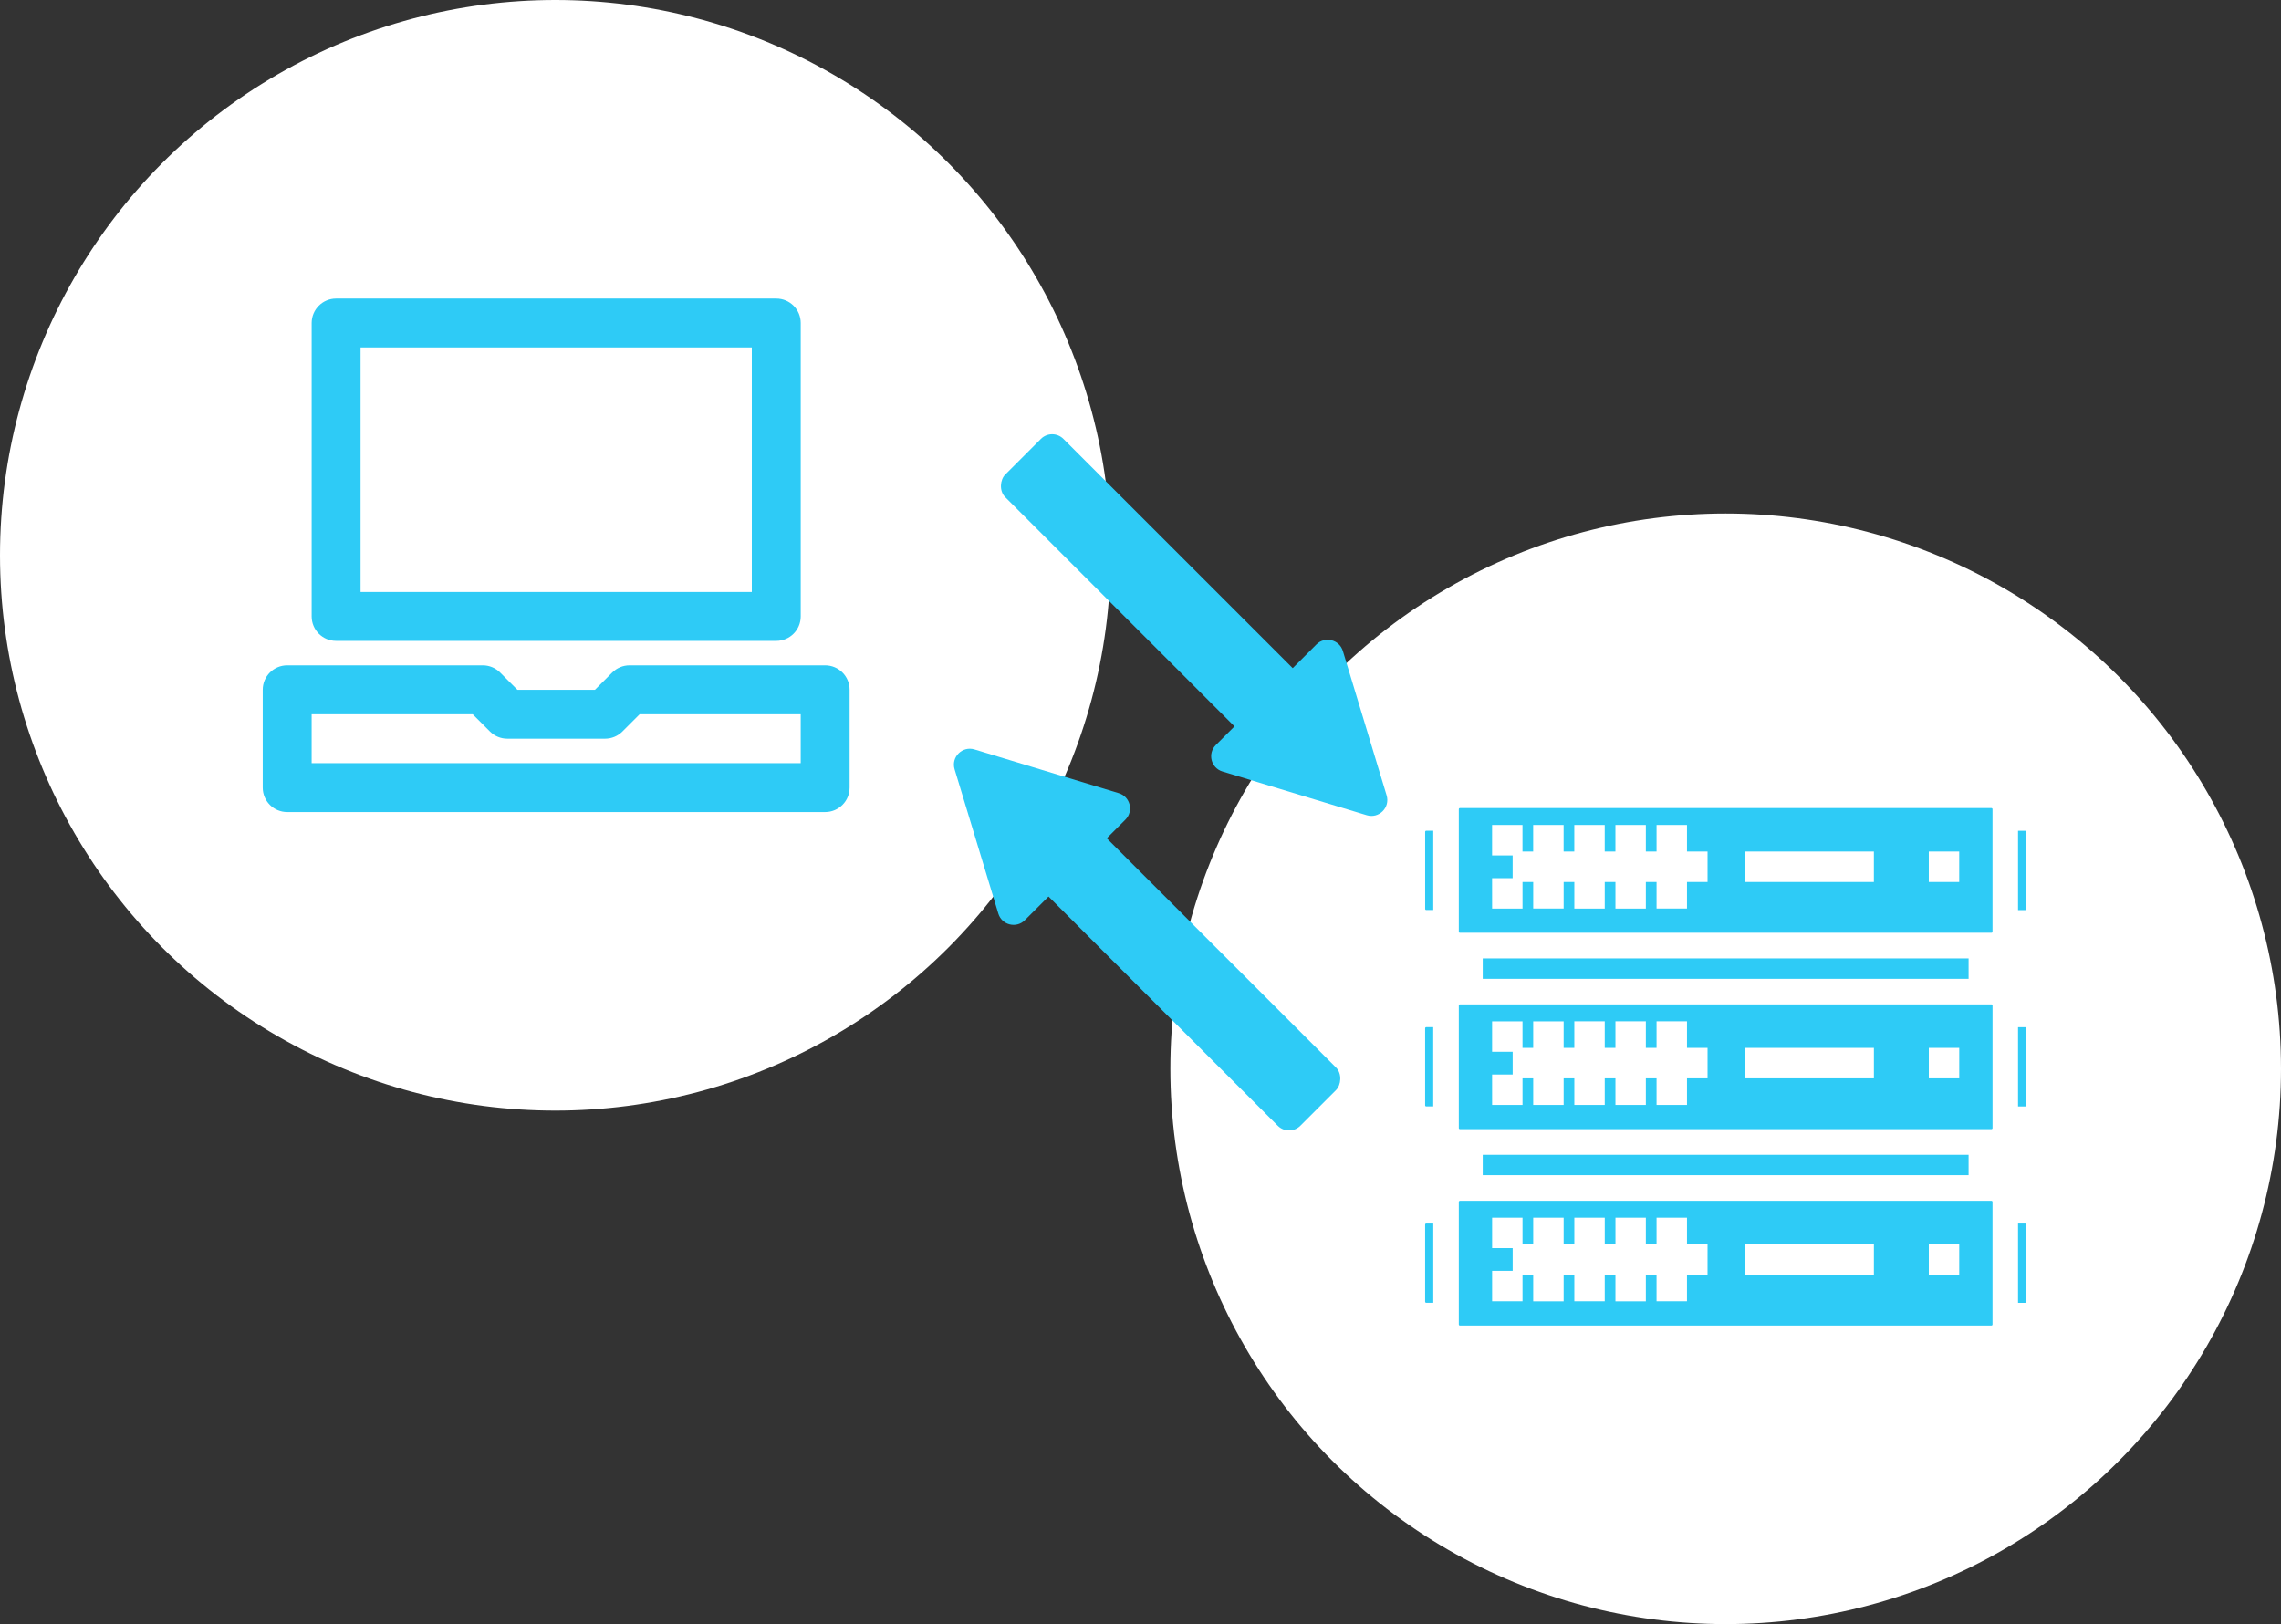
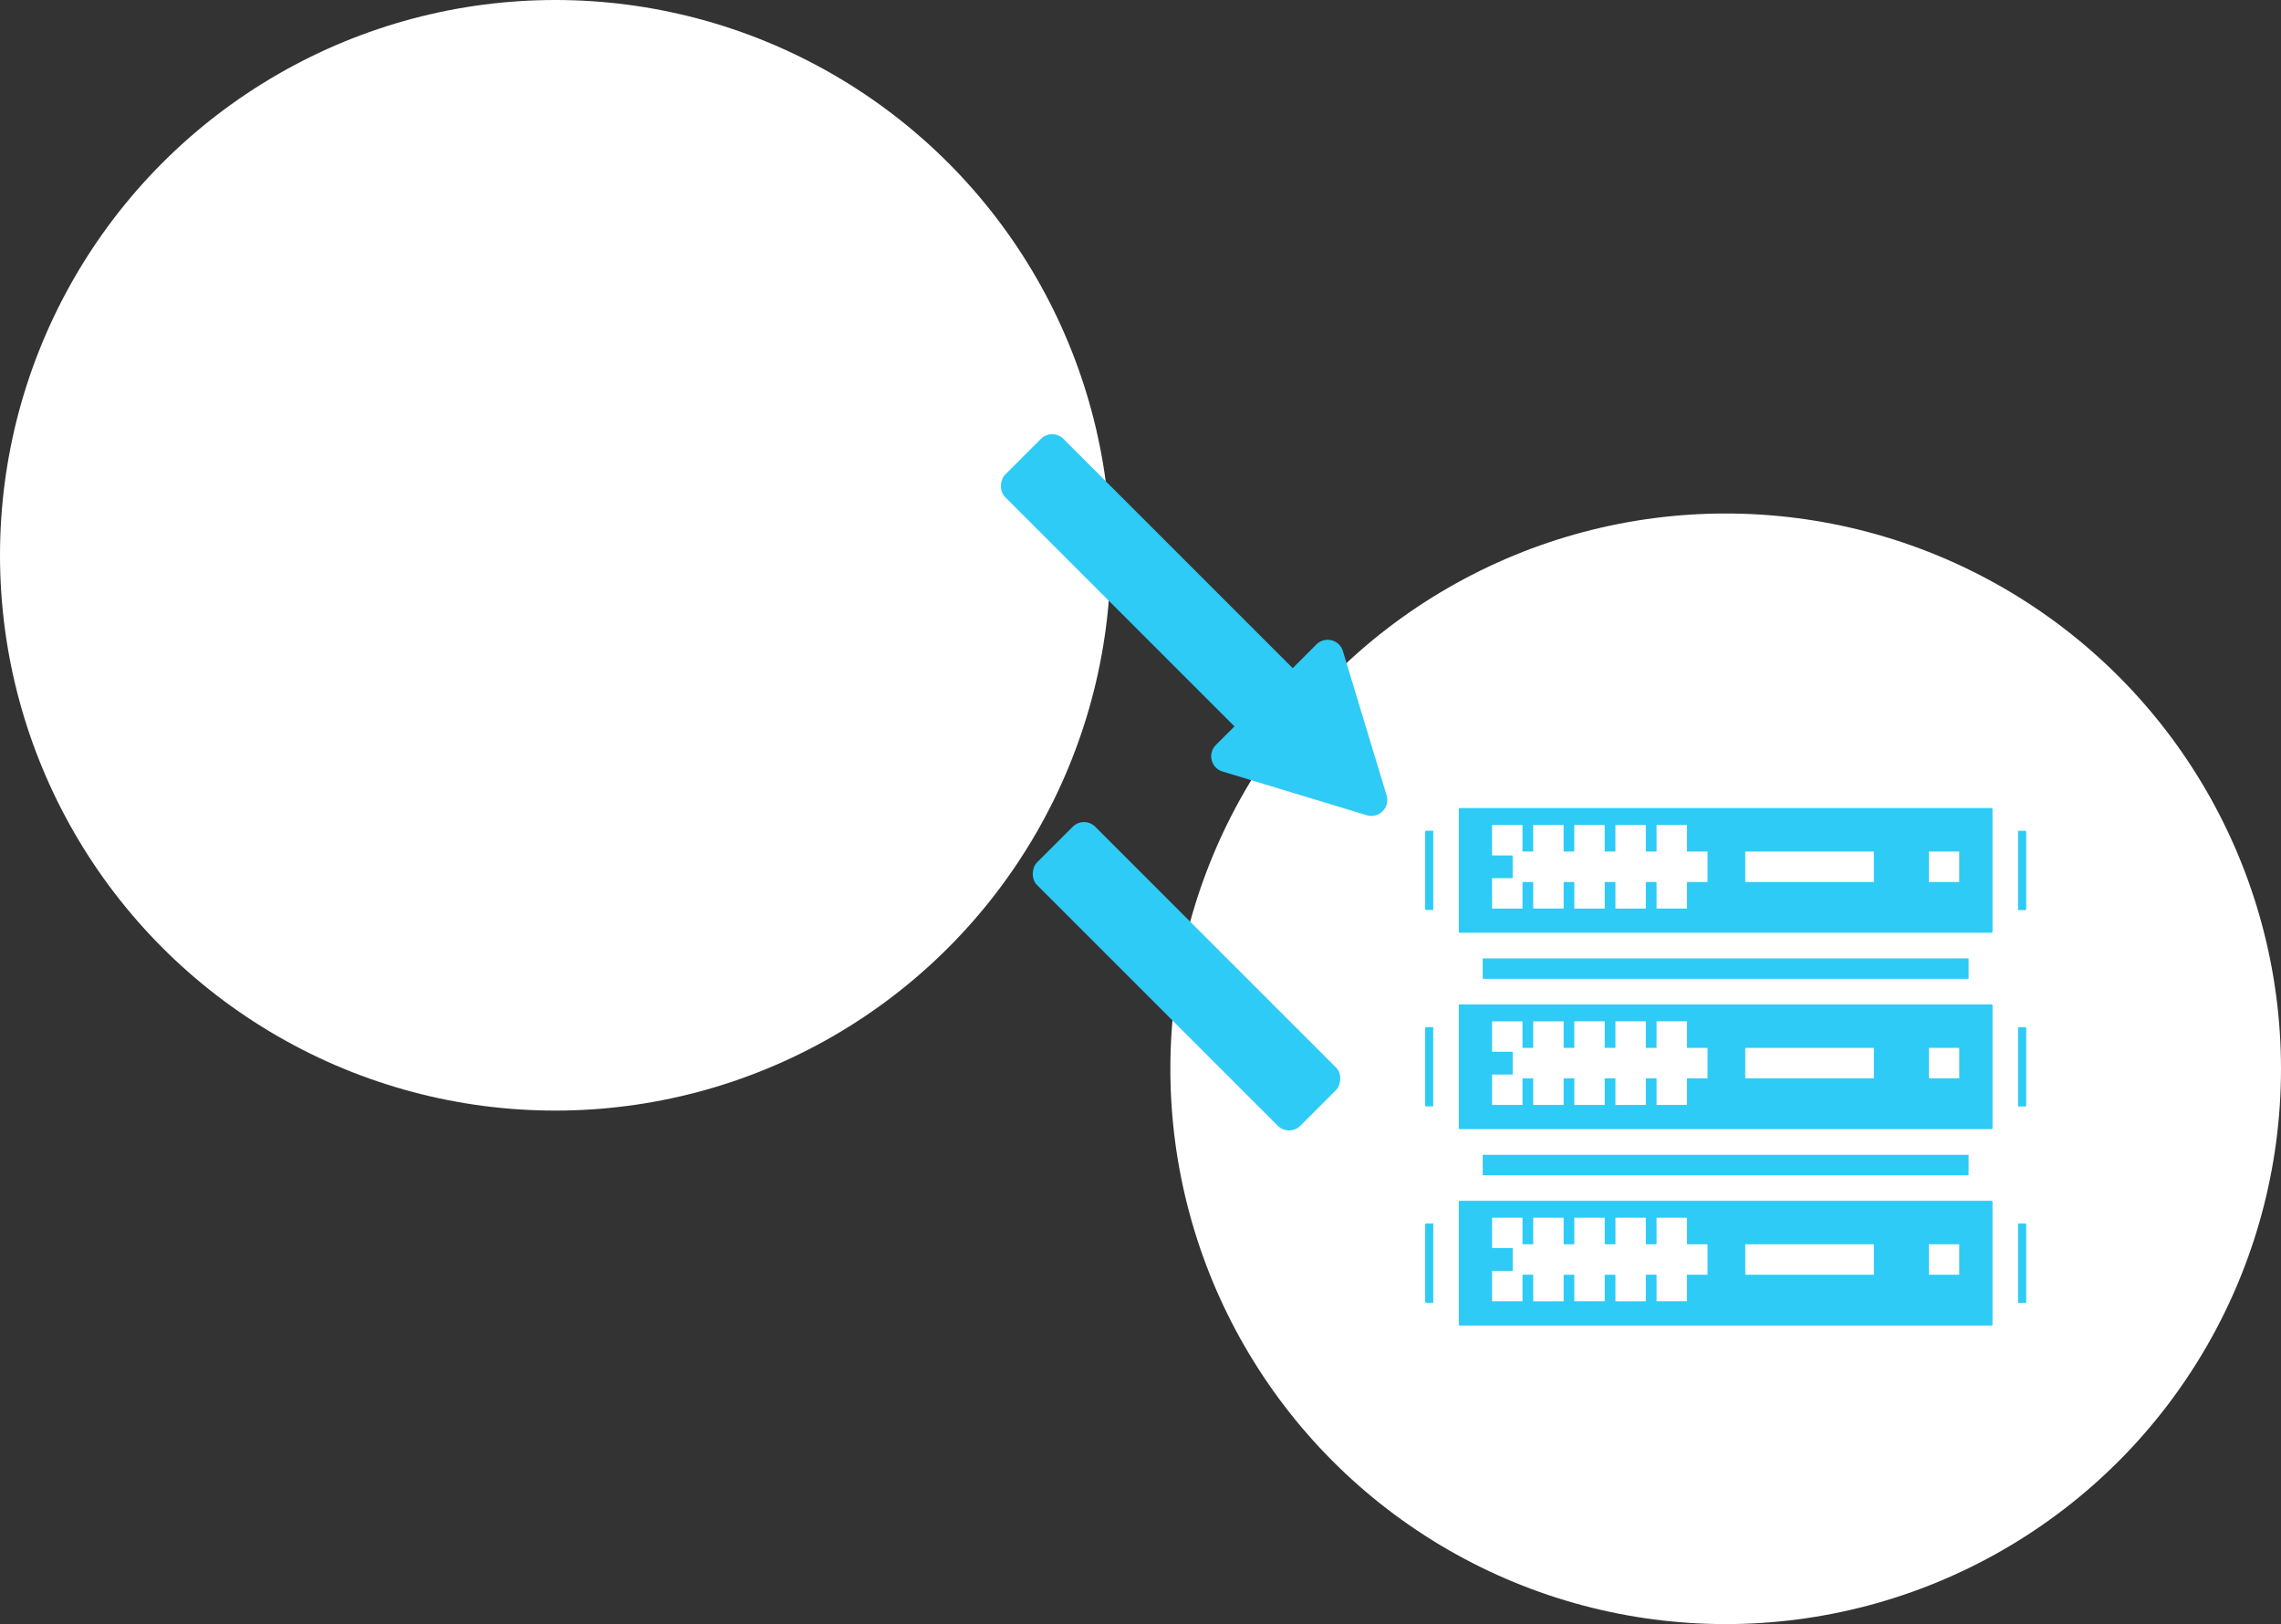
<svg xmlns="http://www.w3.org/2000/svg" width="573" height="408" viewBox="0 0 573 408" fill="none">
  <rect x="0" y="0" width="573" height="408" fill="#333333" stroke="none" />
  <circle cx="139.5" cy="139.5" r="139.5" fill="white" />
  <circle cx="433.5" cy="268.5" r="139.5" fill="white" />
  <path d="M366.737 234.326H500.252C500.322 234.326 500.39 234.299 500.441 234.252C500.492 234.204 500.524 234.138 500.529 234.068V203.257C500.524 203.187 500.492 203.122 500.441 203.074C500.39 203.026 500.322 203 500.252 203H366.737C366.663 203 366.593 203.029 366.541 203.081C366.489 203.133 366.46 203.203 366.46 203.277V234.079C366.468 234.147 366.5 234.21 366.551 234.256C366.602 234.301 366.668 234.326 366.737 234.326ZM484.526 213.921H492.165V221.573H484.526V213.921ZM438.416 213.921H470.728V221.573H438.421L438.416 213.921ZM374.816 220.605H379.984V214.895H374.816V207.244H382.458V213.921H385.141V207.244H392.789V213.921H395.473V207.244H403.115V213.927H405.802V207.244H413.446V213.927H416.136V207.244H423.781V213.921H428.947V221.573H423.781V228.245H416.136V221.573H413.446V228.256H405.807V221.573H403.121V228.248H395.481V221.573H392.797V228.245H385.15V221.573H382.466V228.254H374.824L374.816 220.605ZM494.523 245.894V240.774H372.469V245.894H494.523ZM508.724 307.376H506.944V327.293H508.724C508.76 327.293 508.796 327.286 508.829 327.272C508.863 327.258 508.893 327.238 508.919 327.212C508.945 327.186 508.965 327.156 508.979 327.122C508.993 327.089 509 327.053 509 327.016V307.63C508.996 307.561 508.966 307.495 508.915 307.447C508.865 307.399 508.799 307.371 508.729 307.37L508.724 307.376ZM508.71 208.712H506.944V228.63H508.724C508.76 228.63 508.796 228.623 508.829 228.609C508.863 228.595 508.893 228.575 508.919 228.549C508.945 228.523 508.965 228.493 508.979 228.459C508.993 228.426 509 228.39 509 228.353V208.972C508.994 208.901 508.961 208.834 508.909 208.785C508.856 208.736 508.787 208.708 508.715 208.707L508.71 208.712ZM508.71 258.044H506.944V277.962H508.724C508.76 277.962 508.796 277.954 508.829 277.94C508.863 277.926 508.893 277.906 508.919 277.88C508.945 277.855 508.965 277.824 508.979 277.791C508.993 277.757 509 277.721 509 277.685V258.321C508.998 258.246 508.967 258.175 508.914 258.123C508.861 258.07 508.79 258.04 508.715 258.039L508.71 258.044ZM358 307.644V327.025C358.005 327.095 358.036 327.16 358.087 327.208C358.139 327.256 358.206 327.282 358.276 327.282H360.045V307.365H358.276C358.204 307.366 358.136 307.395 358.085 307.447C358.035 307.498 358.006 307.567 358.006 307.638L358 307.644ZM358 258.31V277.674C358 277.747 358.029 277.818 358.081 277.869C358.133 277.921 358.203 277.95 358.276 277.95H360.034V258.033H358.274C358.203 258.035 358.135 258.064 358.085 258.115C358.035 258.165 358.007 258.233 358.006 258.304L358 258.31ZM494.523 295.223V290.106H372.469V295.223H494.523ZM500.252 301.663H366.737C366.7 301.663 366.664 301.67 366.631 301.684C366.597 301.698 366.567 301.719 366.541 301.744C366.516 301.77 366.495 301.8 366.481 301.834C366.467 301.868 366.46 301.904 366.46 301.94V332.723C366.46 332.797 366.489 332.867 366.541 332.919C366.593 332.971 366.663 333 366.737 333H500.252C500.325 333 500.396 332.971 500.448 332.919C500.5 332.867 500.529 332.797 500.529 332.723V301.918C500.524 301.848 500.494 301.783 500.444 301.735C500.394 301.686 500.327 301.659 500.258 301.658L500.252 301.663ZM428.944 320.231H423.778V326.906H416.133V320.228H413.446V326.911H405.807V320.231H403.121V326.906H395.481V320.234H392.797V326.911H385.15V320.228H382.466V326.906H374.824V319.262H379.992V313.55H374.824V305.904H382.466V312.585H385.15V305.904H392.797V312.585H395.481V305.904H403.123V312.585H405.81V305.904H413.446V312.585H416.136V305.904H423.781V312.585H428.947L428.944 320.231ZM470.731 320.231H438.421V312.585H470.734L470.731 320.231ZM492.168 320.231H484.528V312.585H492.168V320.231ZM366.737 283.66H500.258C500.328 283.66 500.395 283.634 500.447 283.586C500.498 283.538 500.529 283.473 500.534 283.403V252.592C500.534 252.555 500.527 252.519 500.513 252.486C500.499 252.452 500.479 252.422 500.453 252.396C500.428 252.37 500.397 252.35 500.363 252.336C500.33 252.322 500.294 252.315 500.258 252.315H366.737C366.663 252.315 366.593 252.344 366.541 252.396C366.489 252.448 366.46 252.518 366.46 252.592V283.397C366.464 283.468 366.494 283.535 366.546 283.584C366.597 283.633 366.666 283.66 366.737 283.66ZM484.531 263.245H492.171V270.899H484.531V263.245ZM438.421 263.245H470.734V270.905H438.421V263.245ZM374.821 269.931H379.99V264.227H374.821V256.575H382.463V263.25H385.147V256.575H392.795V263.25H395.478V256.567H403.121V263.239H405.807V256.564H413.446V263.247H416.136V256.567H423.781V263.239H428.947V270.899H423.781V277.571H416.136V270.894H413.446V277.577H405.807V270.899H403.121V277.577H395.481V270.899H392.797V277.577H385.15V270.899H382.466V277.577H374.824L374.821 269.931ZM358.006 208.984V228.348C358.01 228.418 358.041 228.484 358.092 228.533C358.143 228.581 358.211 228.608 358.282 228.608H360.043V208.69H358.282C358.245 208.69 358.208 208.698 358.173 208.712C358.139 208.727 358.108 208.748 358.082 208.775C358.057 208.802 358.037 208.834 358.023 208.869C358.01 208.904 358.004 208.941 358.006 208.978V208.984Z" fill="#2ECBF6" />
-   <path d="M84.432 161H195.003C198.396 161 201.146 158.25 201.146 154.857V81.143C201.146 77.75 198.396 75 195.003 75H84.432C81.039 75 78.289 77.75 78.289 81.143V154.857C78.289 158.25 81.039 161 84.432 161ZM90.575 87.286H188.86V148.714H90.575V87.286Z" fill="#2ECBF6" />
-   <path d="M207.286 167.143H158.143C156.514 167.143 154.952 167.79 153.799 168.942L149.455 173.285H129.973L125.629 168.942C124.477 167.79 122.915 167.143 121.286 167.143H72.143C68.75 167.143 66 169.893 66 173.285V197.857C66 201.249 68.75 204 72.143 204H207.286C210.678 204 213.428 201.249 213.428 197.857V173.286C213.428 169.893 210.679 167.143 207.286 167.143ZM201.143 191.714H78.286V179.429H118.741L123.085 183.772C124.237 184.924 125.8 185.571 127.429 185.571H152C153.629 185.571 155.192 184.924 156.344 183.772L160.687 179.429H201.143V191.714Z" fill="#2ECBF6" />
  <rect x="264.309" y="107.426" width="93.548" height="20.689" rx="4" transform="rotate(45 264.309 107.426)" fill="#2ECBF6" />
  <path d="M348.327 199.808C349.254 202.867 346.397 205.723 343.339 204.796L307.096 193.814C304.204 192.938 303.291 189.294 305.427 187.157L330.688 161.896C332.825 159.76 336.469 160.673 337.345 163.565L348.327 199.808Z" fill="#2ECBF6" />
  <rect x="323.82" y="285.641" width="93.548" height="20.689" rx="4" transform="rotate(-135 323.82 285.641)" fill="#2ECBF6" />
-   <path d="M239.802 193.258C238.875 190.2 241.731 187.343 244.79 188.27L281.033 199.252C283.925 200.129 284.838 203.772 282.702 205.909L257.441 231.17C255.304 233.307 251.66 232.394 250.784 229.502L239.802 193.258Z" fill="#2ECBF6" />
</svg>